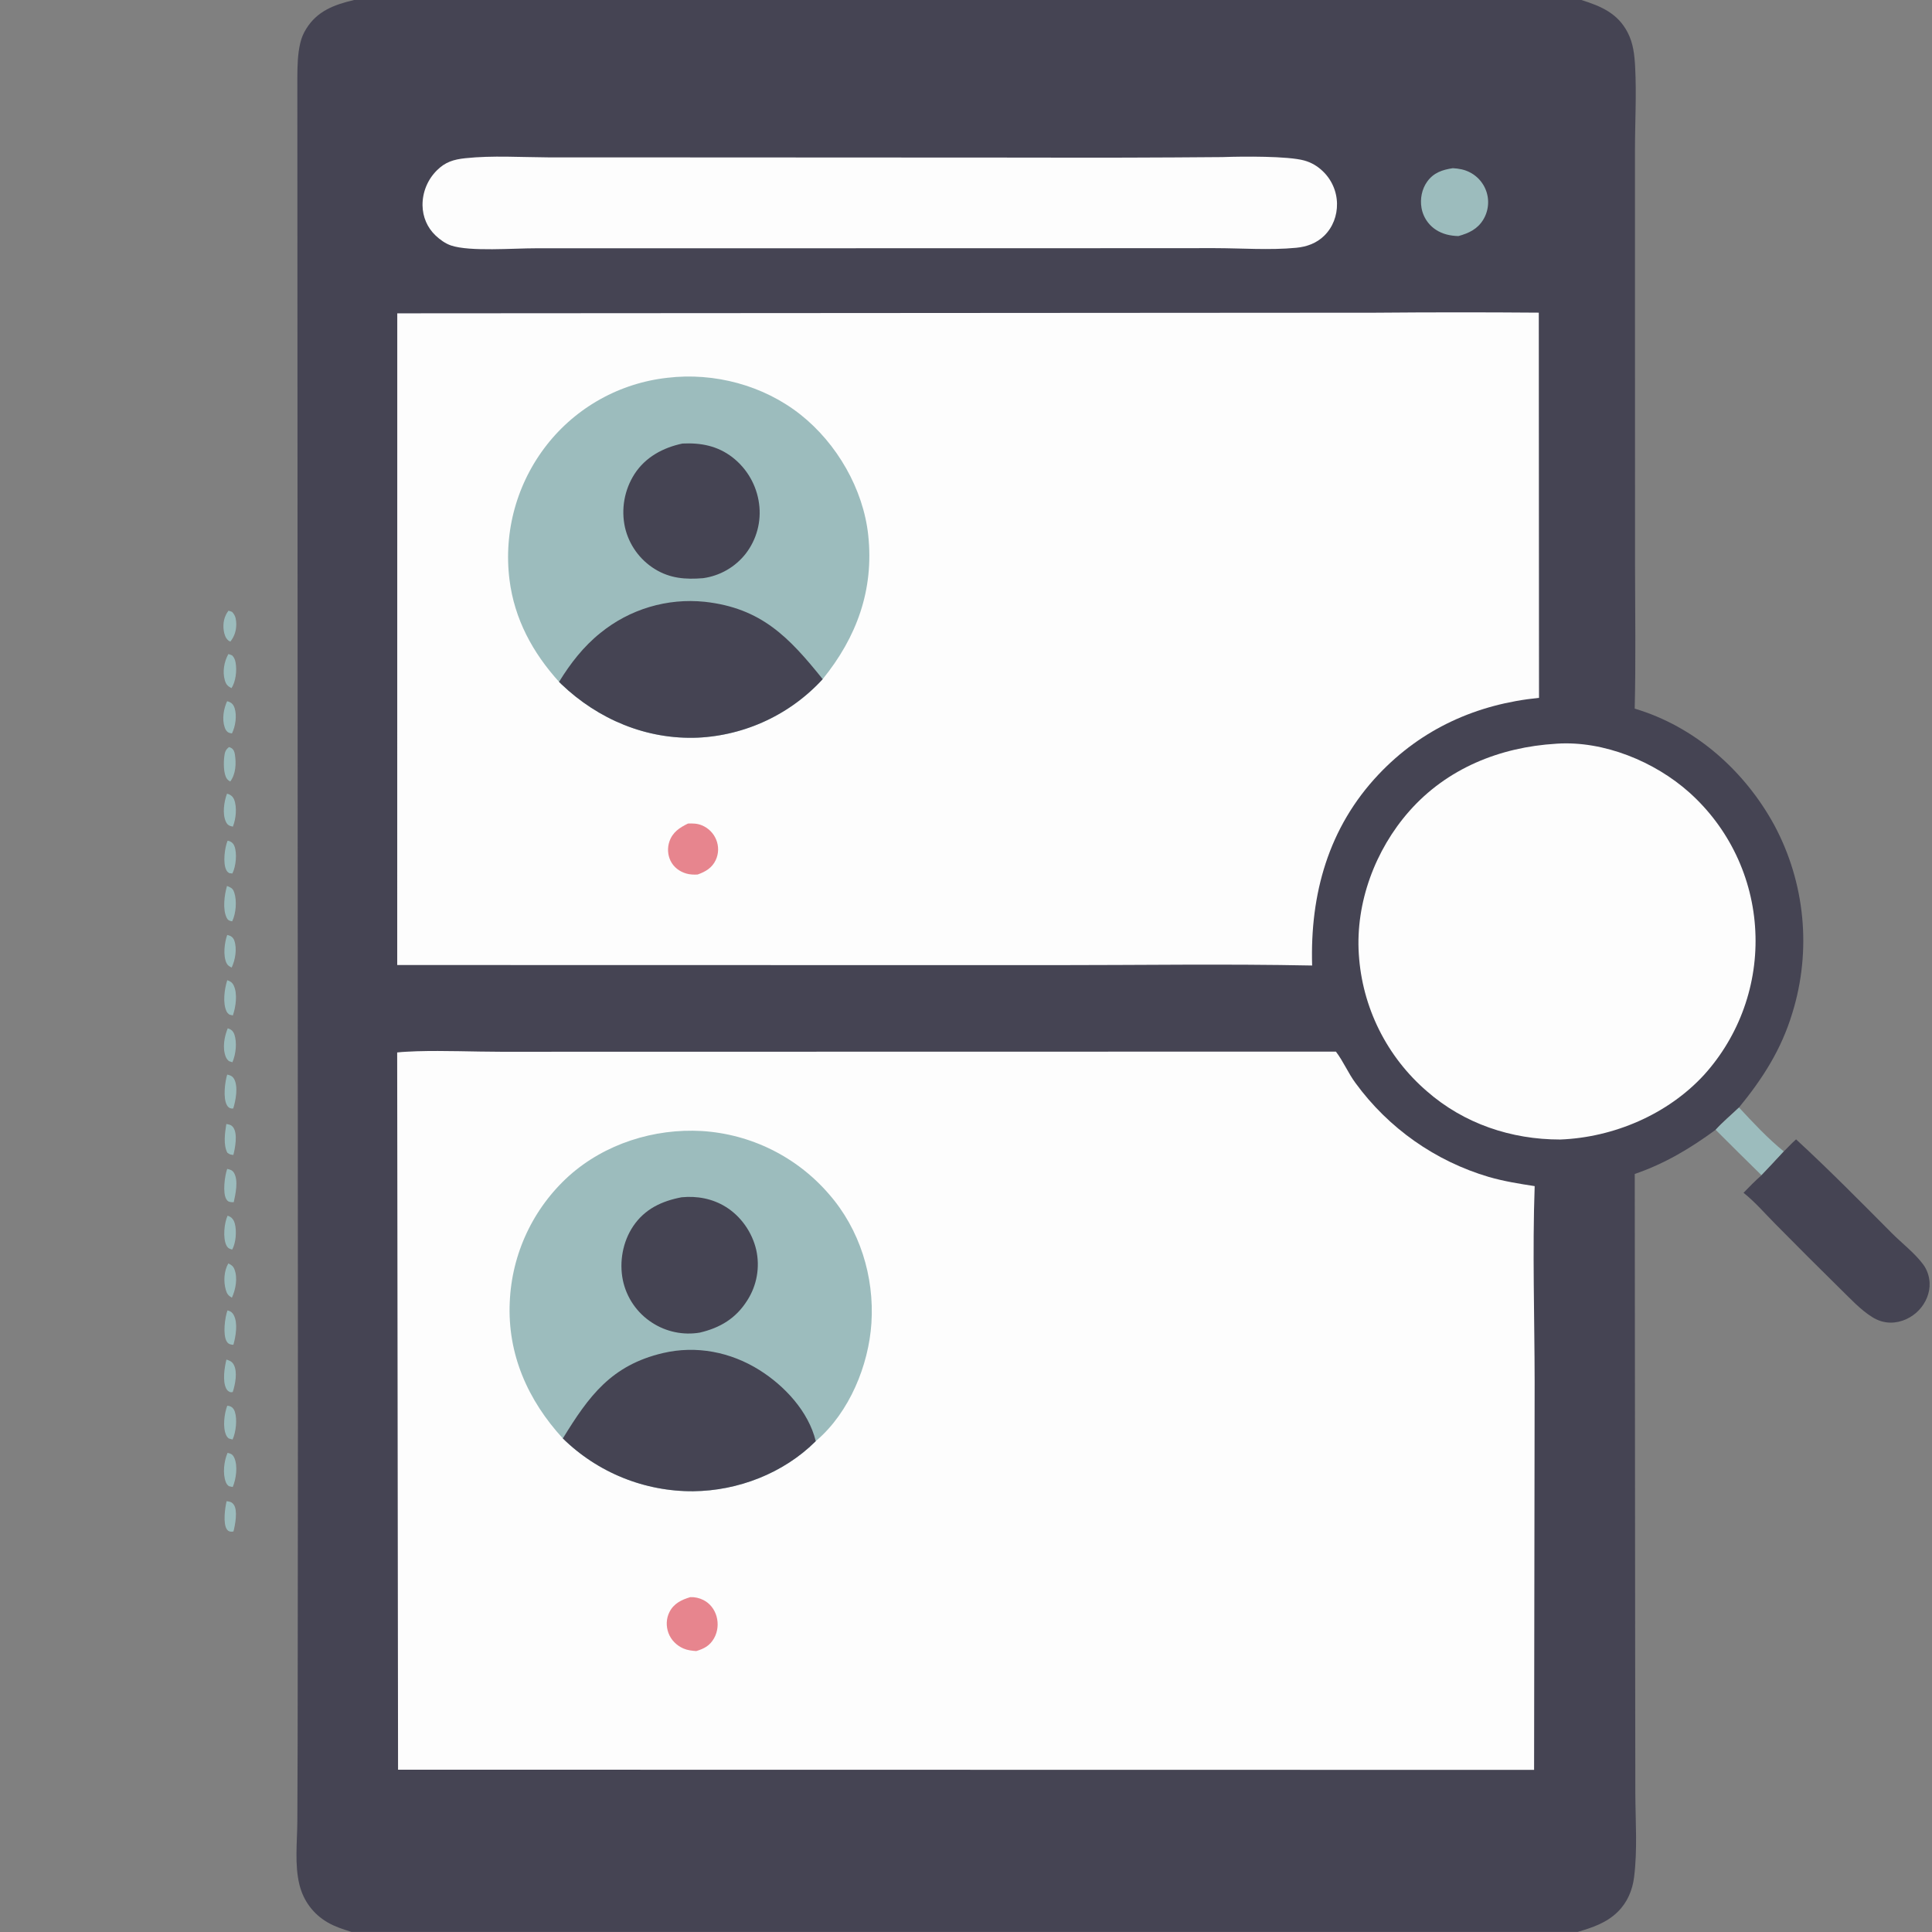
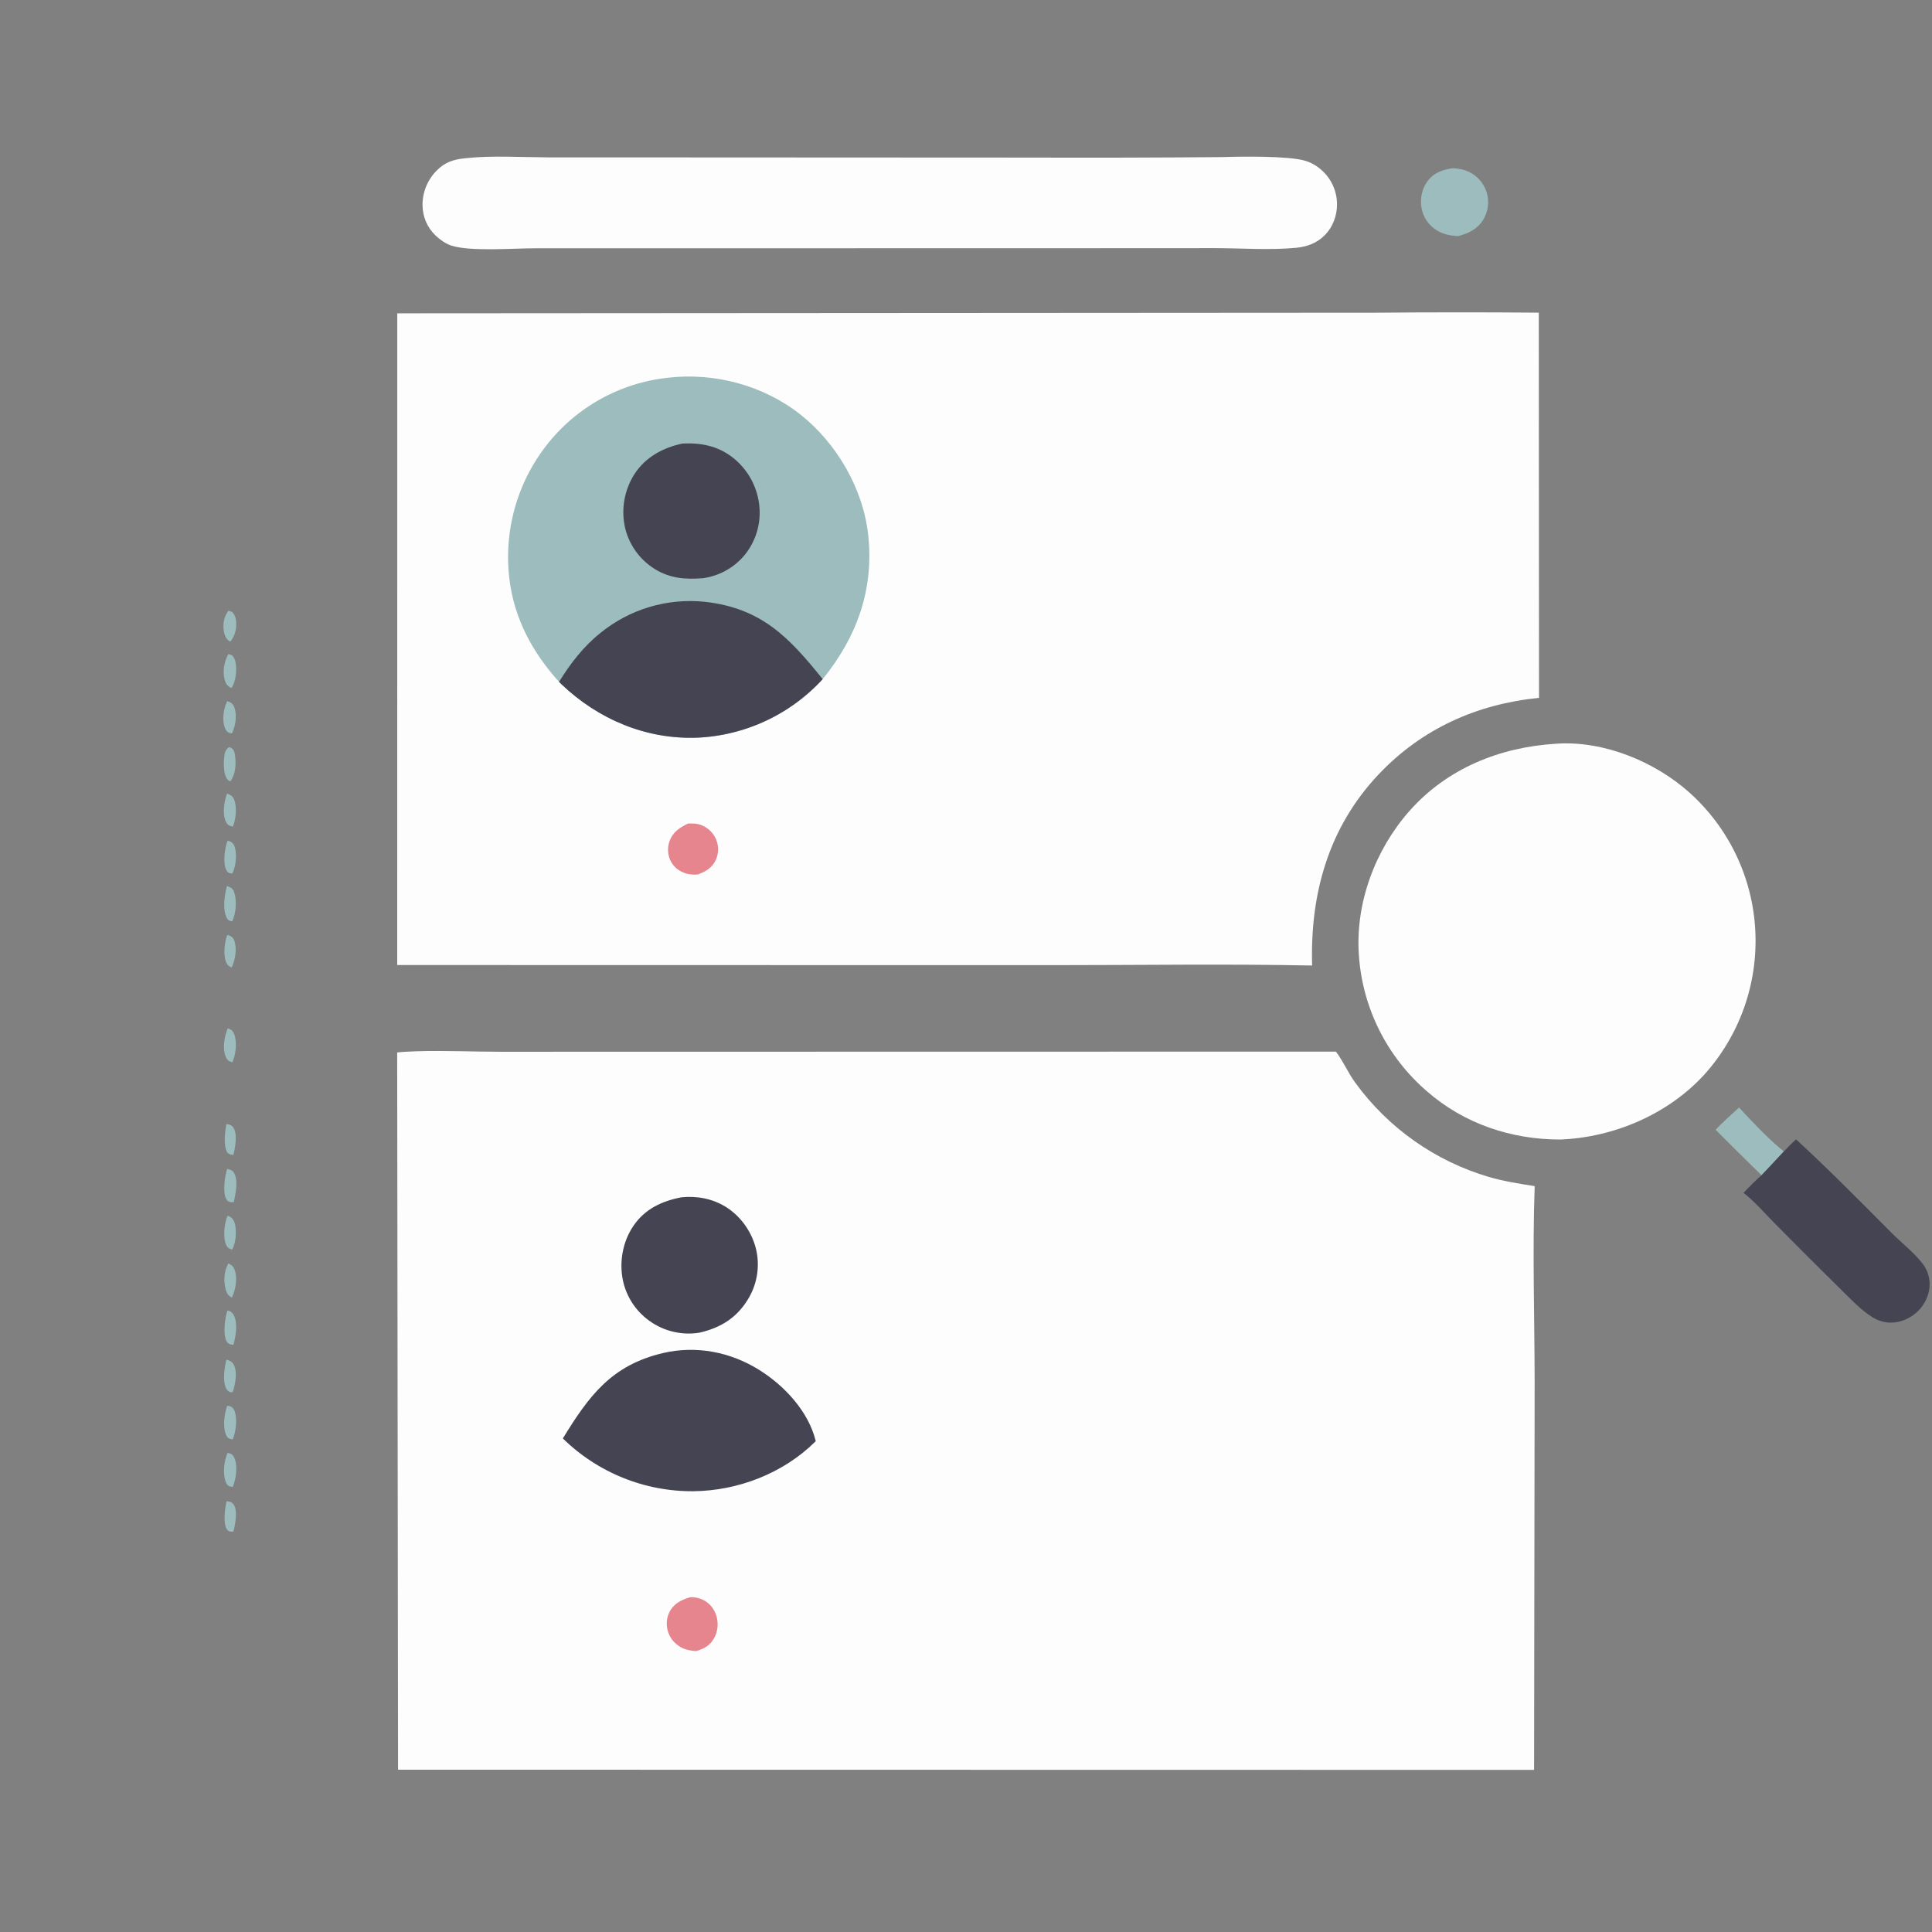
<svg xmlns="http://www.w3.org/2000/svg" width="3575" height="3575">
  <rect width="100%" height="100%" fill="#808080" stroke="none" />
-   <path fill="#454453" transform="scale(3.491 3.491)" d="M0 0L187.714 0L838.232 0L1024 0L1024 1024L836.271 1024L186.242 1024L0 1024L0 0ZM0 0L0 1024L186.242 1024C181.905 1022.63 177.65 1021.29 173.693 1019C166.093 1014.6 160.902 1007.65 158.758 999.151C156.078 988.52 157.537 976.371 157.604 965.46L157.766 924.298L157.916 753.635L157.604 41.159C157.66 34.956 157.73 28.775 159.186 22.709C159.84 19.983 160.815 17.689 162.291 15.299C168.195 5.738 177.273 2.451 187.714 0L0 0ZM838.232 0C848.585 3.277 857.386 6.974 862.691 17.105C865.726 22.902 866.371 29.046 866.713 35.484C867.489 50.076 866.629 64.84 866.624 79.458L866.629 172.293L866.657 299.93C866.68 325.13 867.097 350.421 866.48 375.609C898.326 385.088 924.754 408.464 940.533 437.479Q941.287 438.891 942.007 440.322Q942.726 441.752 943.41 443.2Q944.094 444.647 944.742 446.111Q945.389 447.576 946.001 449.055Q946.612 450.535 947.187 452.029Q947.762 453.523 948.3 455.031Q948.837 456.539 949.338 458.06Q949.838 459.581 950.301 461.114Q950.764 462.646 951.188 464.19Q951.613 465.734 951.999 467.288Q952.386 468.841 952.734 470.404Q953.082 471.967 953.391 473.538Q953.701 475.108 953.971 476.686Q954.242 478.264 954.473 479.849Q954.705 481.433 954.897 483.022Q955.089 484.612 955.242 486.205Q955.395 487.799 955.509 489.396Q955.622 490.993 955.697 492.592Q955.771 494.192 955.805 495.792Q955.84 497.393 955.835 498.994Q955.831 500.595 955.786 502.195Q955.742 503.796 955.658 505.395Q955.574 506.994 955.451 508.59Q955.328 510.186 955.165 511.779Q955.002 513.372 954.8 514.96Q954.599 516.548 954.358 518.131Q954.117 519.714 953.837 521.29Q953.557 522.866 953.238 524.435Q952.919 526.004 952.561 527.565Q952.204 529.125 951.808 530.677Q951.412 532.228 950.978 533.769Q950.544 535.31 950.072 536.84C944.24 556.217 934.446 571.526 921.767 587.027C917.659 590.938 913.191 594.658 909.38 598.849C895.846 608.766 882.462 616.782 866.503 622.266L866.727 881.484L866.809 950.75C866.893 965.332 867.984 980.515 866.154 994.992C865.273 1001.96 862.59 1008.32 857.554 1013.31C851.589 1019.21 844.144 1021.7 836.271 1024L1024 1024L1024 0L838.232 0Z" />
  <path fill="#9CBCBD" transform="scale(3.491 3.491)" d="M770.057 89.153C773.343 89.331 776.333 89.872 779.273 91.431Q779.672 91.641 780.059 91.872Q780.447 92.102 780.822 92.351Q781.197 92.6 781.56 92.868Q781.922 93.136 782.27 93.422Q782.619 93.708 782.952 94.011Q783.286 94.314 783.603 94.634Q783.921 94.954 784.222 95.289Q784.524 95.624 784.808 95.974Q785.091 96.324 785.357 96.688Q785.623 97.052 785.87 97.428Q786.118 97.805 786.346 98.194Q786.573 98.583 786.781 98.983Q786.99 99.382 787.177 99.792Q787.365 100.202 787.531 100.621Q787.698 101.039 787.843 101.466Q787.988 101.893 788.112 102.326Q788.235 102.76 788.335 103.2Q788.436 103.64 788.514 104.084Q788.592 104.528 788.648 104.976Q788.704 105.424 788.737 105.874Q788.77 106.324 788.78 106.775Q788.79 107.226 788.778 107.677Q788.765 108.128 788.73 108.577Q788.695 109.027 788.637 109.475Q788.579 109.922 788.498 110.366Q788.418 110.81 788.315 111.249Q788.212 111.688 788.087 112.122Q787.962 112.555 787.815 112.982Q787.668 113.409 787.5 113.827Q787.332 114.246 787.143 114.656Q786.954 115.065 786.745 115.465Q786.535 115.865 786.306 116.253C783.23 121.437 778.591 123.595 773.034 125.13C768.787 125.021 764.694 124.139 761.103 121.786Q760.729 121.541 760.368 121.277Q760.007 121.014 759.66 120.732Q759.313 120.45 758.981 120.151Q758.649 119.851 758.333 119.535Q758.017 119.219 757.717 118.888Q757.417 118.556 757.135 118.21Q756.853 117.863 756.589 117.502Q756.324 117.142 756.079 116.768Q755.834 116.395 755.608 116.009Q755.382 115.623 755.176 115.226Q754.97 114.83 754.785 114.423Q754.599 114.016 754.435 113.6Q754.271 113.184 754.128 112.761Q753.985 112.337 753.864 111.907Q753.744 111.476 753.645 111.04Q753.546 110.604 753.47 110.164C752.637 105.395 753.656 100.216 756.493 96.258C759.89 91.519 764.567 89.974 770.057 89.153Z" />
  <path fill="#FDFDFD" transform="scale(3.491 3.491)" d="M648.117 83.265L648.694 83.241C658.698 82.891 682.659 82.665 691.352 85.083C695.126 86.133 698.34 88.047 701.159 90.758Q701.594 91.174 702.008 91.61Q702.422 92.046 702.814 92.502Q703.206 92.958 703.575 93.433Q703.944 93.908 704.289 94.401Q704.634 94.894 704.954 95.403Q705.275 95.912 705.569 96.436Q705.864 96.96 706.132 97.498Q706.401 98.037 706.642 98.588Q706.884 99.138 707.098 99.7Q707.311 100.262 707.497 100.834Q707.683 101.406 707.841 101.987Q707.998 102.567 708.126 103.155Q708.255 103.742 708.354 104.336Q708.453 104.929 708.523 105.526Q708.593 106.124 708.633 106.724Q708.674 107.324 708.684 107.925C708.803 114.26 706.461 120.488 701.91 124.944C697.838 128.93 692.704 130.793 687.11 131.334C672.964 132.701 657.942 131.534 643.682 131.527L557.607 131.571L283.75 131.608C272.475 131.569 249.055 133.48 239.084 130.125C236.092 129.118 233.172 127.011 230.89 124.845C226.444 120.622 224.063 114.981 223.96 108.861Q223.953 108.22 223.978 107.579Q224.002 106.938 224.059 106.299Q224.116 105.661 224.204 105.026Q224.293 104.39 224.413 103.761Q224.533 103.131 224.684 102.507Q224.835 101.884 225.017 101.269Q225.199 100.654 225.411 100.049Q225.624 99.444 225.866 98.85Q226.108 98.257 226.38 97.676Q226.651 97.095 226.951 96.528Q227.251 95.962 227.579 95.41Q227.907 94.859 228.262 94.325Q228.617 93.791 228.998 93.276Q229.38 92.76 229.786 92.264Q230.192 91.768 230.623 91.293Q231.053 90.817 231.507 90.364C235.981 85.847 240.508 84.516 246.611 83.863C260.951 82.329 276.277 83.351 290.725 83.419L365.147 83.44L545.571 83.529Q596.845 83.7 648.117 83.265Z" />
  <path fill="#FDFDFD" transform="scale(3.491 3.491)" d="M824.816 394.219C824.961 394.208 825.106 394.195 825.251 394.186C850.09 392.569 877.057 403.65 895.39 420.018Q896.364 420.888 897.315 421.783Q898.267 422.677 899.196 423.595Q900.125 424.512 901.031 425.453Q901.938 426.393 902.82 427.356Q903.703 428.318 904.561 429.302Q905.42 430.286 906.254 431.291Q907.088 432.296 907.896 433.322Q908.705 434.347 909.488 435.392Q910.271 436.438 911.028 437.502Q911.785 438.566 912.515 439.649Q913.245 440.731 913.948 441.832Q914.651 442.932 915.327 444.05Q916.003 445.167 916.651 446.301Q917.299 447.435 917.918 448.585Q918.538 449.734 919.128 450.899Q919.719 452.064 920.281 453.243Q920.843 454.422 921.375 455.614Q921.908 456.807 922.41 458.012Q922.913 459.217 923.386 460.435Q923.858 461.652 924.301 462.881Q924.743 464.109 925.155 465.349Q925.567 466.588 925.948 467.837Q926.328 469.086 926.678 470.345Q927.028 471.603 927.347 472.869Q927.665 474.136 927.952 475.41Q928.239 476.684 928.495 477.964Q928.75 479.245 928.974 480.532Q929.197 481.818 929.389 483.11Q929.581 484.402 929.74 485.698Q929.9 486.994 930.027 488.294Q930.155 489.594 930.25 490.896Q930.345 492.199 930.408 493.503Q930.472 494.798 930.505 496.095Q930.537 497.392 930.538 498.689Q930.539 499.986 930.508 501.283Q930.477 502.579 930.415 503.875Q930.352 505.171 930.258 506.464Q930.163 507.758 930.037 509.049Q929.911 510.34 929.754 511.627Q929.596 512.915 929.407 514.198Q929.218 515.481 928.998 516.759Q928.777 518.038 928.526 519.31Q928.274 520.583 927.991 521.849Q927.708 523.114 927.395 524.373Q927.081 525.632 926.737 526.882Q926.392 528.133 926.018 529.375Q925.643 530.616 925.238 531.848Q924.832 533.081 924.397 534.302Q923.962 535.524 923.497 536.735Q923.032 537.946 922.538 539.145Q922.043 540.344 921.519 541.531Q920.996 542.718 920.443 543.891Q919.891 545.065 919.309 546.224Q918.728 547.384 918.119 548.529Q917.51 549.674 916.872 550.804Q916.235 551.934 915.57 553.047Q914.906 554.161 914.214 555.258Q913.522 556.356 912.804 557.436Q912.085 558.516 911.341 559.578Q910.596 560.64 909.826 561.683Q909.055 562.727 908.259 563.751Q907.464 564.775 906.643 565.78Q905.823 566.784 904.978 567.769Q904.133 568.753 903.264 569.716C883.964 590.733 855.282 602.919 826.971 604.006C801.018 604.018 775.961 595.61 756.342 578.428Q755.355 577.578 754.39 576.705Q753.424 575.831 752.481 574.933Q751.538 574.036 750.617 573.115Q749.697 572.194 748.8 571.251Q747.902 570.307 747.029 569.341Q746.155 568.376 745.306 567.389Q744.457 566.402 743.633 565.394Q742.808 564.386 742.01 563.358Q741.211 562.33 740.438 561.282Q739.665 560.234 738.918 559.167Q738.171 558.101 737.451 557.016Q736.732 555.931 736.039 554.828Q735.346 553.725 734.682 552.606Q734.017 551.486 733.38 550.351Q732.743 549.215 732.135 548.064Q731.527 546.912 730.948 545.746Q730.368 544.58 729.818 543.4Q729.268 542.22 728.748 541.026Q728.227 539.833 727.737 538.626Q727.246 537.42 726.786 536.202Q726.326 534.984 725.896 533.755Q725.466 532.526 725.067 531.287Q724.668 530.047 724.3 528.798Q723.932 527.549 723.595 526.292Q723.259 525.034 722.953 523.768Q722.648 522.502 722.374 521.229Q722.101 519.956 721.859 518.677Q721.617 517.397 721.407 516.112Q721.198 514.827 721.02 513.538Q720.842 512.248 720.697 510.954Q720.551 509.66 720.438 508.363Q720.325 507.066 720.244 505.766C718.467 478.447 728.928 450.47 746.932 430.028C766.949 407.3 795.001 396.015 824.816 394.219Z" />
  <path fill="#9CBCBD" transform="scale(3.491 3.491)" d="M909.38 598.849C913.191 594.658 917.659 590.938 921.767 587.027C929.271 595.12 936.938 603.348 945.52 610.324Q939.659 616.684 933.693 622.945Q921.466 610.968 909.38 598.849Z" />
  <path fill="#454453" transform="scale(3.491 3.491)" d="M952.02 603.926C969.366 619.907 986.102 636.872 1002.74 653.597C1008.1 658.981 1015.05 664.287 1019.48 670.348C1021.47 673.064 1022.62 676.527 1022.79 679.881C1023.06 685.226 1020.83 690.487 1017.21 694.358C1013.35 698.483 1007.78 701.106 1002.1 701.066C998.59 701.042 995.368 699.989 992.407 698.147C986.107 694.228 980.695 688.253 975.385 683.106Q958.129 666.119 941.122 648.883C935.623 643.349 930.264 637.081 924.157 632.241C927.259 629.043 930.339 625.883 933.693 622.945Q939.659 616.684 945.52 610.324C947.673 608.209 949.744 605.901 952.02 603.926Z" />
  <path fill="#9CBCBD" transform="scale(3.491 3.491)" d="M119.968 595.779C121.61 596.05 122.716 596.246 123.711 597.706C126.026 601.106 124.651 608.44 123.69 612.2C122.114 611.986 121.757 611.949 120.502 611.003C118.269 606.799 119.241 600.341 119.968 595.779Z" />
  <path fill="#9CBCBD" transform="scale(3.491 3.491)" d="M120.431 495.576C120.972 495.726 121.706 495.881 122.21 496.163C123.228 496.731 123.841 497.509 124.218 498.609C125.702 502.947 124.716 508.824 122.8 512.85C121.596 512.287 120.625 511.709 120.042 510.454C118.165 506.419 118.973 499.669 120.431 495.576Z" />
  <path fill="#9CBCBD" transform="scale(3.491 3.491)" d="M120.114 795.708C121.78 795.903 122.841 796.087 123.894 797.528C126.123 800.58 124.649 808.31 123.748 811.76C123.487 811.799 123.228 811.87 122.964 811.878C121.858 811.912 121.011 811.68 120.328 810.752C118.073 807.684 119.272 799.208 120.114 795.708Z" />
  <path fill="#9CBCBD" transform="scale(3.491 3.491)" d="M120.628 445.62C121.014 445.698 121.458 445.771 121.818 445.93C123.056 446.479 123.764 447.237 124.252 448.491C125.769 452.393 125.047 459.284 123.176 462.996L121.535 462.821C120.75 462.301 120.351 461.972 119.919 461.103C118.075 457.394 119.084 449.416 120.628 445.62Z" />
  <path fill="#9CBCBD" transform="scale(3.491 3.491)" d="M120.017 720.638C121.722 721.211 122.925 721.617 123.866 723.298C126.025 727.158 124.685 733.839 123.37 737.841C123.069 737.88 122.771 737.982 122.469 737.959C121.294 737.867 120.424 737.006 119.908 736.018C117.853 732.083 118.992 724.801 120.017 720.638Z" />
  <path fill="#9CBCBD" transform="scale(3.491 3.491)" d="M121.021 669.679C122.663 670.47 123.623 671.107 124.303 672.897C126.047 677.482 124.923 683.503 122.923 687.843C121.068 686.798 120.295 685.818 119.709 683.792C118.417 679.325 118.676 673.738 121.021 669.679Z" />
  <path fill="#9CBCBD" transform="scale(3.491 3.491)" d="M120.625 644.379C121.149 644.575 121.529 644.694 122.025 644.996C123.361 645.813 124.038 647.005 124.441 648.468C125.528 652.409 125.091 658.681 123.096 662.32C122.867 662.259 122.634 662.211 122.408 662.138C121.102 661.721 120.528 661.232 119.935 659.983C118.091 656.096 118.845 648.283 120.625 644.379Z" />
  <path fill="#9CBCBD" transform="scale(3.491 3.491)" d="M121.102 323.709C121.718 323.831 122.356 324.096 122.954 324.294C124.446 325.791 124.971 327.304 125.159 329.409C125.514 333.368 124.569 336.992 122.114 340.079C121.682 339.881 121.4 339.779 121.009 339.458C119.463 338.189 118.84 335.986 118.579 334.085C118.066 330.346 118.805 326.697 121.102 323.709Z" />
  <path fill="#9CBCBD" transform="scale(3.491 3.491)" d="M120.316 420.696C120.8 420.828 121.14 420.901 121.61 421.132C122.834 421.732 123.643 422.612 124.127 423.872C125.707 427.987 125.064 434.116 123.437 438.165C122.889 438.038 122.512 437.969 122.003 437.798C120.861 437.414 120.195 436.584 119.709 435.522C117.794 431.34 118.741 424.895 120.316 420.696Z" />
  <path fill="#9CBCBD" transform="scale(3.491 3.491)" d="M120.559 694.591C120.775 694.648 120.994 694.692 121.206 694.761C122.485 695.179 123.275 695.883 123.895 697.062C126.194 701.432 124.967 708.228 123.721 712.808C123.429 712.788 123.134 712.8 122.846 712.748C121.558 712.518 120.784 712.134 120.12 710.969C118.042 707.324 119.206 698.403 120.559 694.591Z" />
  <path fill="#9CBCBD" transform="scale(3.491 3.491)" d="M120.387 371.669C120.931 371.834 121.312 371.931 121.842 372.187C123.172 372.829 123.882 373.875 124.329 375.239C125.665 379.312 124.823 384.984 122.945 388.762C122.418 388.654 121.643 388.545 121.147 388.286C120.014 387.691 119.497 386.67 119.096 385.514C117.605 381.216 118.517 375.695 120.387 371.669Z" />
-   <path fill="#9CBCBD" transform="scale(3.491 3.491)" d="M120.419 569.605C120.656 569.655 120.895 569.694 121.129 569.756C122.45 570.104 123.393 570.646 124.064 571.858C126.36 576.003 124.963 583.234 123.634 587.564C123.309 587.565 122.982 587.608 122.66 587.567C121.501 587.42 120.767 586.704 120.233 585.716C118.186 581.925 119.198 573.598 120.419 569.605Z" />
  <path fill="#9CBCBD" transform="scale(3.491 3.491)" d="M120.702 545.071C120.925 545.14 121.152 545.196 121.37 545.278C122.783 545.808 123.632 546.706 124.153 548.128C125.756 552.502 125.02 558.786 123.211 563.026C122.601 562.915 121.909 562.627 121.315 562.433C120.533 561.721 120.041 561.109 119.652 560.131C117.814 555.508 118.883 549.516 120.702 545.071Z" />
  <path fill="#9CBCBD" transform="scale(3.491 3.491)" d="M121.395 395.983C121.869 396.149 122.277 396.264 122.71 396.549C123.919 397.345 124.302 398.581 124.512 399.927C125.263 404.738 125.009 410.288 122.021 414.272C121.313 413.817 120.78 413.468 120.27 412.767C118.39 410.184 118.502 403.984 118.872 401.013C119.161 398.693 119.517 397.446 121.395 395.983Z" />
  <path fill="#9CBCBD" transform="scale(3.491 3.491)" d="M120.309 469.606Q120.869 469.818 121.419 470.056C122.978 470.741 123.628 471.48 124.17 473.097C125.619 477.423 125.111 484.248 123.065 488.349C122.824 488.302 122.581 488.269 122.344 488.208C121.244 487.929 120.741 487.586 120.212 486.573C117.891 482.125 118.944 474.326 120.309 469.606Z" />
-   <path fill="#9CBCBD" transform="scale(3.491 3.491)" d="M120.445 519.568C122.072 520.096 123.073 520.729 123.847 522.293C126.031 526.708 124.983 533.754 123.417 538.271L121.599 537.802C120.991 537.32 120.478 536.885 120.128 536.171C117.92 531.657 118.979 524.256 120.445 519.568Z" />
  <path fill="#9CBCBD" transform="scale(3.491 3.491)" d="M120.454 745.103C120.863 745.156 121.415 745.211 121.796 745.345C123.249 745.857 124.05 746.924 124.507 748.356C125.808 752.435 125.06 759.174 123.277 763.016L121.264 762.46C120.521 761.846 120.198 761.443 119.802 760.536C117.984 756.377 118.887 749.245 120.454 745.103Z" />
  <path fill="#9CBCBD" transform="scale(3.491 3.491)" d="M120.423 619.575C122.022 619.935 123.191 620.241 124.057 621.716C126.415 625.736 124.861 632.866 123.903 637.21C123.505 637.226 123.086 637.254 122.691 637.207C121.329 637.046 120.781 636.914 120.021 635.735C117.865 632.389 119.144 623.137 120.423 619.575Z" />
  <path fill="#9CBCBD" transform="scale(3.491 3.491)" d="M121.052 346.677C121.747 346.847 122.394 347.135 123.059 347.396C124.171 348.57 124.584 349.646 124.876 351.211C125.632 355.265 125.009 361.319 122.682 364.747C120.659 363.699 119.799 362.767 119.157 360.531C117.87 356.053 118.783 350.682 121.052 346.677Z" />
  <path fill="#9CBCBD" transform="scale(3.491 3.491)" d="M120.611 770.076C121.145 770.213 121.473 770.28 121.963 770.455C123.078 770.856 123.719 771.664 124.19 772.714C126.122 777.014 125.169 783.952 123.362 788.203L121.322 787.764C120.54 787.125 120.087 786.584 119.721 785.649C117.918 781.039 118.734 774.516 120.611 770.076Z" />
  <path fill="#FDFDFD" transform="scale(3.491 3.491)" d="M729.216 165.75Q772.428 165.382 815.64 165.725L815.758 369.897C782.77 373.185 753.58 386.278 730.67 410.539C704.154 438.618 694.359 473.864 695.503 511.776C649.628 510.855 603.596 511.589 557.706 511.58L298.25 511.533L210.551 511.509L210.572 166.084L729.216 165.75Z" />
  <path fill="#E7858E" transform="scale(3.491 3.491)" d="M364.676 436.518C367.262 436.416 369.646 436.467 372.072 437.483Q372.704 437.744 373.308 438.066Q373.912 438.389 374.481 438.769Q375.05 439.149 375.579 439.583Q376.107 440.017 376.591 440.501Q377.074 440.986 377.508 441.515Q377.941 442.045 378.32 442.614Q378.699 443.184 379.021 443.788Q379.342 444.392 379.602 445.025Q379.872 445.674 380.072 446.348Q380.273 447.022 380.402 447.714Q380.532 448.405 380.589 449.106Q380.646 449.807 380.629 450.51Q380.613 451.213 380.524 451.91Q380.435 452.608 380.274 453.292Q380.113 453.977 379.881 454.641Q379.65 455.305 379.351 455.941C377.392 460.053 373.938 462.064 369.802 463.535C367.794 463.667 365.662 463.583 363.727 463.01C360.117 461.941 357.064 459.662 355.401 456.235Q355.119 455.642 354.896 455.024Q354.672 454.406 354.51 453.769Q354.348 453.133 354.248 452.483Q354.148 451.834 354.112 451.178Q354.076 450.522 354.103 449.866Q354.131 449.209 354.222 448.559Q354.313 447.908 354.466 447.27Q354.62 446.631 354.835 446.01C356.554 441.053 360.221 438.698 364.676 436.518Z" />
  <path fill="#9CBCBD" transform="scale(3.491 3.491)" d="M296.332 361.414C282.333 345.971 272.638 328.076 270.045 307.193Q269.898 306.013 269.78 304.83Q269.662 303.647 269.573 302.462Q269.485 301.277 269.425 300.089Q269.366 298.902 269.336 297.714Q269.305 296.525 269.305 295.336Q269.304 294.148 269.332 292.959Q269.361 291.771 269.418 290.583Q269.476 289.396 269.563 288.21Q269.65 287.025 269.767 285.842Q269.883 284.659 270.028 283.479Q270.174 282.299 270.348 281.123Q270.523 279.947 270.726 278.776Q270.93 277.604 271.162 276.439Q271.394 275.273 271.655 274.113Q271.916 272.953 272.206 271.8Q272.495 270.647 272.813 269.502Q273.131 268.356 273.477 267.219Q273.823 266.082 274.197 264.953Q274.571 263.825 274.973 262.706Q275.374 261.587 275.803 260.478Q276.232 259.37 276.689 258.272Q277.145 257.174 277.629 256.088Q278.112 255.002 278.622 253.928Q279.132 252.854 279.668 251.793Q280.204 250.732 280.767 249.685Q281.329 248.638 281.917 247.604Q282.505 246.571 283.118 245.553Q283.731 244.534 284.369 243.532Q285.008 242.529 285.67 241.542Q286.333 240.555 287.02 239.585Q287.707 238.614 288.417 237.661Q289.128 236.708 289.862 235.773Q290.587 234.849 291.336 233.944Q292.084 233.038 292.855 232.151Q293.625 231.265 294.418 230.397Q295.21 229.53 296.024 228.683Q296.838 227.836 297.672 227.009Q298.507 226.182 299.362 225.377Q300.216 224.571 301.091 223.787Q301.966 223.003 302.86 222.241Q303.754 221.478 304.666 220.739Q305.579 219.999 306.51 219.282Q307.44 218.566 308.389 217.872Q309.337 217.179 310.302 216.509Q311.267 215.84 312.249 215.195Q313.231 214.549 314.228 213.929Q315.225 213.308 316.238 212.712Q317.25 212.117 318.277 211.546Q319.304 210.976 320.345 210.431Q321.386 209.887 322.44 209.368Q323.494 208.85 324.561 208.358Q325.628 207.866 326.706 207.4Q327.785 206.935 328.875 206.497Q329.965 206.058 331.065 205.647Q332.166 205.236 333.276 204.852Q334.386 204.469 335.506 204.113Q336.625 203.757 337.753 203.429Q338.881 203.101 340.017 202.801Q341.153 202.502 342.296 202.23Q343.439 201.959 344.588 201.716Q345.738 201.473 346.893 201.259Q348.048 201.045 349.208 200.86Q350.368 200.674 351.532 200.518Q352.696 200.361 353.864 200.234C378.632 197.314 404.67 204.213 424.294 219.753C443.567 235.014 457.584 259.16 460.208 283.694C463.3 312.593 454.146 337.706 436.066 359.973Q435.275 360.836 434.463 361.679Q433.651 362.522 432.819 363.345Q431.987 364.168 431.135 364.97Q430.283 365.773 429.412 366.554Q428.541 367.336 427.651 368.096Q426.76 368.856 425.852 369.594Q424.944 370.332 424.018 371.048Q423.092 371.764 422.149 372.457Q421.206 373.15 420.246 373.819Q419.286 374.489 418.31 375.135Q417.335 375.782 416.343 376.404Q415.352 377.026 414.346 377.624Q413.34 378.222 412.319 378.795Q411.299 379.369 410.265 379.917Q409.231 380.465 408.184 380.988Q407.137 381.511 406.077 382.008Q405.018 382.505 403.946 382.976Q402.875 383.448 401.792 383.893Q400.71 384.338 399.617 384.756Q398.524 385.175 397.421 385.566Q396.318 385.958 395.206 386.323Q394.094 386.688 392.973 387.025Q391.853 387.363 390.724 387.673Q389.596 387.983 388.46 388.265Q387.324 388.548 386.182 388.803Q385.039 389.058 383.891 389.284Q382.743 389.511 381.59 389.71Q380.436 389.909 379.278 390.08Q378.121 390.25 376.959 390.393Q375.797 390.535 374.632 390.649Q373.467 390.763 372.3 390.849Q371.133 390.935 369.964 390.992C342.661 392.125 317.074 381.326 297.453 362.548C297.069 362.181 296.697 361.8 296.332 361.414Z" />
  <path fill="#454453" transform="scale(3.491 3.491)" d="M361.743 235.097C371.49 234.63 380.298 236.302 388.187 242.362Q388.908 242.919 389.601 243.51Q390.293 244.102 390.956 244.727Q391.619 245.351 392.251 246.008Q392.883 246.664 393.481 247.35Q394.08 248.037 394.645 248.752Q395.209 249.467 395.738 250.208Q396.267 250.95 396.759 251.716Q397.251 252.483 397.705 253.273Q398.159 254.062 398.574 254.873Q398.989 255.684 399.364 256.514Q399.739 257.345 400.072 258.192Q400.406 259.04 400.698 259.903Q400.99 260.766 401.239 261.642Q401.489 262.518 401.695 263.405Q401.901 264.292 402.064 265.189Q402.226 266.085 402.345 266.988Q402.463 267.857 402.538 268.732Q402.613 269.606 402.645 270.483Q402.677 271.359 402.665 272.237Q402.654 273.114 402.599 273.99Q402.544 274.865 402.446 275.737Q402.348 276.609 402.207 277.475Q402.067 278.341 401.883 279.199Q401.7 280.057 401.474 280.905Q401.249 281.753 400.981 282.589Q400.714 283.425 400.406 284.246Q400.098 285.068 399.75 285.873Q399.402 286.679 399.014 287.466Q398.627 288.253 398.201 289.02Q397.775 289.787 397.312 290.532Q396.848 291.277 396.349 291.999Q395.849 292.72 395.315 293.416Q394.799 294.077 394.251 294.713Q393.704 295.348 393.126 295.957Q392.549 296.565 391.943 297.145Q391.337 297.725 390.703 298.275Q390.07 298.825 389.411 299.344Q388.751 299.862 388.068 300.349Q387.384 300.835 386.678 301.288Q385.972 301.741 385.245 302.159Q384.518 302.577 383.771 302.96Q383.025 303.342 382.261 303.688Q381.497 304.035 380.717 304.344Q379.937 304.652 379.143 304.923Q378.349 305.194 377.543 305.427Q376.737 305.659 375.921 305.852Q375.104 306.045 374.28 306.199Q373.455 306.352 372.624 306.466C363.401 307.21 355.241 306.639 347.167 301.671Q346.423 301.214 345.703 300.721Q344.982 300.228 344.287 299.699Q343.592 299.171 342.924 298.609Q342.256 298.047 341.616 297.453Q340.977 296.858 340.368 296.233Q339.758 295.607 339.181 294.953Q338.603 294.298 338.059 293.615Q337.515 292.933 337.005 292.224Q336.495 291.515 336.021 290.782Q335.547 290.049 335.109 289.293Q334.672 288.538 334.273 287.761Q333.874 286.985 333.513 286.19Q333.153 285.394 332.832 284.582Q332.512 283.77 332.232 282.943Q331.952 282.116 331.713 281.276Q331.475 280.437 331.278 279.586Q331.079 278.685 330.924 277.776Q330.77 276.866 330.66 275.95Q330.551 275.034 330.486 274.114Q330.422 273.193 330.402 272.271Q330.383 271.349 330.41 270.427Q330.436 269.504 330.507 268.585Q330.579 267.665 330.695 266.75Q330.812 265.835 330.974 264.926Q331.135 264.018 331.341 263.119Q331.547 262.219 331.797 261.331Q332.047 260.443 332.34 259.569Q332.634 258.694 332.97 257.835Q333.305 256.975 333.683 256.134Q334.061 255.292 334.48 254.47Q334.898 253.648 335.357 252.847Q335.816 252.047 336.313 251.27C342.136 242.275 351.463 237.268 361.743 235.097Z" />
  <path fill="#454453" transform="scale(3.491 3.491)" d="M296.332 361.414C302.354 351.624 309.267 342.695 318.282 335.466Q319.716 334.299 321.206 333.205Q322.696 332.11 324.237 331.089Q325.779 330.069 327.369 329.125Q328.958 328.182 330.593 327.317Q332.227 326.453 333.902 325.67Q335.576 324.887 337.287 324.187Q338.999 323.487 340.742 322.872Q342.485 322.257 344.257 321.728Q346.028 321.199 347.824 320.758Q349.619 320.316 351.434 319.964Q353.248 319.611 355.078 319.348Q356.908 319.085 358.749 318.912Q360.59 318.739 362.437 318.656Q364.283 318.574 366.132 318.582Q367.981 318.59 369.827 318.689Q371.673 318.789 373.512 318.978C403.576 322.293 418.222 337.775 436.066 359.973Q435.275 360.836 434.463 361.679Q433.651 362.522 432.819 363.345Q431.987 364.168 431.135 364.97Q430.283 365.773 429.412 366.554Q428.541 367.336 427.651 368.096Q426.76 368.856 425.852 369.594Q424.944 370.332 424.018 371.048Q423.092 371.764 422.149 372.457Q421.206 373.15 420.246 373.819Q419.286 374.489 418.31 375.135Q417.335 375.782 416.343 376.404Q415.352 377.026 414.346 377.624Q413.34 378.222 412.319 378.795Q411.299 379.369 410.265 379.917Q409.231 380.465 408.184 380.988Q407.137 381.511 406.077 382.008Q405.018 382.505 403.946 382.976Q402.875 383.448 401.792 383.893Q400.71 384.338 399.617 384.756Q398.524 385.175 397.421 385.566Q396.318 385.958 395.206 386.323Q394.094 386.688 392.973 387.025Q391.853 387.363 390.724 387.673Q389.596 387.983 388.46 388.265Q387.324 388.548 386.182 388.803Q385.039 389.058 383.891 389.284Q382.743 389.511 381.59 389.71Q380.436 389.909 379.278 390.08Q378.121 390.25 376.959 390.393Q375.797 390.535 374.632 390.649Q373.467 390.763 372.3 390.849Q371.133 390.935 369.964 390.992C342.661 392.125 317.074 381.326 297.453 362.548C297.069 362.181 296.697 361.8 296.332 361.414Z" />
  <path fill="#FDFDFD" transform="scale(3.491 3.491)" d="M220.911 557.219C235.792 556.782 250.668 557.474 265.552 557.492L363.958 557.47L708.102 557.409C712.076 562.627 714.595 568.811 718.514 574.098Q720.135 576.318 721.845 578.469Q723.555 580.621 725.351 582.701Q727.148 584.781 729.028 586.786Q730.907 588.791 732.867 590.717Q734.827 592.644 736.864 594.489Q738.901 596.334 741.012 598.095Q743.122 599.855 745.303 601.528Q747.484 603.201 749.731 604.784Q751.978 606.366 754.287 607.856Q756.597 609.345 758.966 610.739Q761.334 612.133 763.758 613.43Q766.181 614.726 768.656 615.922Q771.13 617.119 773.651 618.213Q776.172 619.308 778.736 620.298Q781.299 621.289 783.901 622.174Q786.503 623.06 789.139 623.838C797.154 626.146 805.236 627.453 813.461 628.709C812.234 663.206 813.398 697.986 813.441 732.526L813.147 938.129L805.25 938.127L210.989 938.035L210.525 557.854C213.945 557.452 217.469 557.406 220.911 557.219Z" />
  <path fill="#E7858E" transform="scale(3.491 3.491)" d="M365.896 846.566C368.32 846.474 370.651 847.003 372.824 848.092C376.293 849.831 378.726 852.993 379.787 856.7C380.893 860.566 380.481 864.863 378.483 868.372C376.244 872.303 373.249 873.895 369.046 875.153C366.725 874.979 364.426 874.727 362.266 873.795C358.672 872.245 355.683 869.282 354.318 865.591C352.973 861.955 353.095 857.874 354.879 854.407C357.218 849.861 361.254 847.975 365.896 846.566Z" />
-   <path fill="#9CBCBD" transform="scale(3.491 3.491)" d="M298.34 762.445C279.822 742.27 268.895 717.776 270.201 690.064Q270.251 688.883 270.331 687.703Q270.41 686.523 270.519 685.346Q270.628 684.168 270.765 682.994Q270.903 681.82 271.07 680.649Q271.237 679.479 271.433 678.312Q271.628 677.146 271.853 675.985Q272.078 674.825 272.331 673.67Q272.584 672.515 272.866 671.366Q273.148 670.218 273.458 669.077Q273.769 667.936 274.107 666.803Q274.445 665.67 274.812 664.546Q275.178 663.422 275.572 662.307Q275.966 661.192 276.388 660.087Q276.81 658.983 277.258 657.889Q277.707 656.795 278.183 655.712Q278.659 654.63 279.161 653.56Q279.664 652.489 280.193 651.432Q280.721 650.374 281.276 649.33Q281.831 648.286 282.412 647.256Q282.992 646.226 283.598 645.21Q284.204 644.195 284.835 643.195Q285.466 642.195 286.121 641.211Q286.777 640.227 287.457 639.259Q288.136 638.292 288.84 637.341Q289.543 636.391 290.27 635.458Q290.996 634.525 291.746 633.611Q292.496 632.696 293.268 631.801Q294.04 630.905 294.834 630.029Q295.628 629.153 296.443 628.297Q297.259 627.44 298.095 626.605Q298.932 625.769 299.788 624.954Q300.645 624.139 301.522 623.346C320.565 606.278 346.701 598.035 372.075 599.505Q373.277 599.58 374.476 599.685Q375.676 599.79 376.872 599.925Q378.069 600.059 379.262 600.224Q380.455 600.388 381.643 600.582Q382.831 600.776 384.015 601Q385.198 601.224 386.375 601.477Q387.552 601.73 388.723 602.012Q389.893 602.294 391.057 602.605Q392.22 602.916 393.375 603.256Q394.53 603.596 395.676 603.965Q396.823 604.334 397.96 604.731Q399.096 605.128 400.223 605.553Q401.349 605.978 402.465 606.431Q403.581 606.885 404.685 607.365Q405.789 607.846 406.88 608.354Q407.972 608.862 409.051 609.397Q410.13 609.932 411.195 610.494Q412.26 611.055 413.311 611.643Q414.361 612.232 415.397 612.845Q416.433 613.459 417.453 614.099Q418.473 614.739 419.478 615.403Q420.482 616.068 421.469 616.758Q422.456 617.447 423.426 618.161Q424.395 618.875 425.347 619.612Q426.299 620.35 427.232 621.111Q428.165 621.873 429.078 622.657Q429.992 623.441 430.886 624.247Q431.78 625.054 432.654 625.883Q433.528 626.711 434.38 627.561Q435.233 628.411 436.065 629.283Q436.896 630.154 437.706 631.045Q438.515 631.937 439.302 632.848C455.722 651.539 463.496 676.659 461.895 701.351C460.443 723.727 450.196 748.533 432.958 763.398L432.394 763.88C432.286 763.992 432.18 764.105 432.069 764.214C415.139 780.949 391.141 790.193 367.48 790.43Q366.284 790.438 365.089 790.417Q363.893 790.396 362.698 790.345Q361.504 790.295 360.31 790.215Q359.117 790.135 357.926 790.027Q356.736 789.918 355.548 789.78Q354.36 789.642 353.176 789.475Q351.992 789.308 350.812 789.112Q349.632 788.917 348.458 788.692Q347.283 788.467 346.115 788.214Q344.946 787.961 343.784 787.679Q342.622 787.397 341.467 787.087Q340.312 786.777 339.165 786.439Q338.018 786.101 336.88 785.735Q335.741 785.368 334.612 784.974Q333.483 784.581 332.364 784.159Q331.245 783.738 330.137 783.289Q329.028 782.841 327.931 782.365Q326.834 781.889 325.749 781.387Q324.664 780.885 323.591 780.356Q322.519 779.827 321.459 779.272Q320.4 778.718 319.354 778.137Q318.309 777.557 317.278 776.951Q316.247 776.345 315.231 775.714Q314.216 775.083 313.216 774.427Q312.215 773.772 311.232 773.092Q310.248 772.412 309.281 771.708Q308.314 771.005 307.365 770.278Q306.416 769.55 305.484 768.8Q304.553 768.05 303.641 767.278Q302.728 766.505 301.835 765.71Q300.941 764.915 300.067 764.099Q299.194 763.283 298.34 762.445Z" />
  <path fill="#454453" transform="scale(3.491 3.491)" d="M361.275 634.619C369.422 633.812 377.635 635.329 384.648 639.676C392.779 644.715 398.708 653.229 400.847 662.53Q401.036 663.382 401.183 664.242Q401.33 665.102 401.434 665.969Q401.539 666.835 401.6 667.706Q401.661 668.576 401.68 669.449Q401.698 670.321 401.674 671.194Q401.649 672.066 401.581 672.936Q401.514 673.806 401.403 674.672Q401.293 675.538 401.139 676.397Q400.986 677.256 400.791 678.107Q400.596 678.957 400.359 679.797Q400.122 680.637 399.843 681.464Q399.565 682.291 399.247 683.104Q398.928 683.916 398.57 684.712Q398.211 685.508 397.814 686.285Q397.417 687.062 396.982 687.818Q396.547 688.575 396.075 689.309C390.077 698.838 381.692 703.826 370.915 706.356Q370.101 706.492 369.282 706.591Q368.463 706.689 367.641 706.749Q366.818 706.81 365.993 706.832Q365.169 706.854 364.344 706.838Q363.519 706.822 362.696 706.767Q361.873 706.713 361.053 706.621Q360.233 706.528 359.419 706.398Q358.604 706.267 357.797 706.099Q356.989 705.931 356.19 705.726Q355.391 705.521 354.602 705.279Q353.814 705.037 353.037 704.758Q352.261 704.48 351.498 704.166Q350.735 703.852 349.988 703.503Q349.24 703.154 348.51 702.77Q347.779 702.387 347.068 701.97Q346.356 701.553 345.664 701.104Q344.926 700.63 344.211 700.12Q343.497 699.609 342.809 699.064Q342.122 698.519 341.462 697.941Q340.802 697.363 340.171 696.752Q339.54 696.142 338.941 695.501Q338.342 694.86 337.775 694.19Q337.208 693.52 336.675 692.823Q336.142 692.125 335.644 691.403Q335.146 690.68 334.685 689.933Q334.223 689.187 333.8 688.418Q333.376 687.65 332.991 686.861Q332.606 686.072 332.26 685.266Q331.915 684.459 331.61 683.636Q331.305 682.813 331.041 681.976Q330.777 681.139 330.555 680.29Q330.333 679.441 330.153 678.582C328.166 668.856 330.084 658.151 335.656 649.899C341.793 640.811 350.791 636.613 361.275 634.619Z" />
  <path fill="#454453" transform="scale(3.491 3.491)" d="M298.34 762.445C312.128 739.974 324.015 723.64 351.396 717.199C369.061 713.044 387.243 716.603 402.545 726.205C415.943 734.613 428.558 748.179 432.394 763.88C432.286 763.992 432.18 764.105 432.069 764.214C415.139 780.949 391.141 790.193 367.48 790.43Q366.284 790.438 365.089 790.417Q363.893 790.396 362.698 790.345Q361.504 790.295 360.31 790.215Q359.117 790.135 357.926 790.027Q356.736 789.918 355.548 789.78Q354.36 789.642 353.176 789.475Q351.992 789.308 350.812 789.112Q349.632 788.917 348.458 788.692Q347.283 788.467 346.115 788.214Q344.946 787.961 343.784 787.679Q342.622 787.397 341.467 787.087Q340.312 786.777 339.165 786.439Q338.018 786.101 336.88 785.735Q335.741 785.368 334.612 784.974Q333.483 784.581 332.364 784.159Q331.245 783.738 330.137 783.289Q329.028 782.841 327.931 782.365Q326.834 781.889 325.749 781.387Q324.664 780.885 323.591 780.356Q322.519 779.827 321.459 779.272Q320.4 778.718 319.354 778.137Q318.309 777.557 317.278 776.951Q316.247 776.345 315.231 775.714Q314.216 775.083 313.216 774.427Q312.215 773.772 311.232 773.092Q310.248 772.412 309.281 771.708Q308.314 771.005 307.365 770.278Q306.416 769.55 305.484 768.8Q304.553 768.05 303.641 767.278Q302.728 766.505 301.835 765.71Q300.941 764.915 300.067 764.099Q299.194 763.283 298.34 762.445Z" />
</svg>